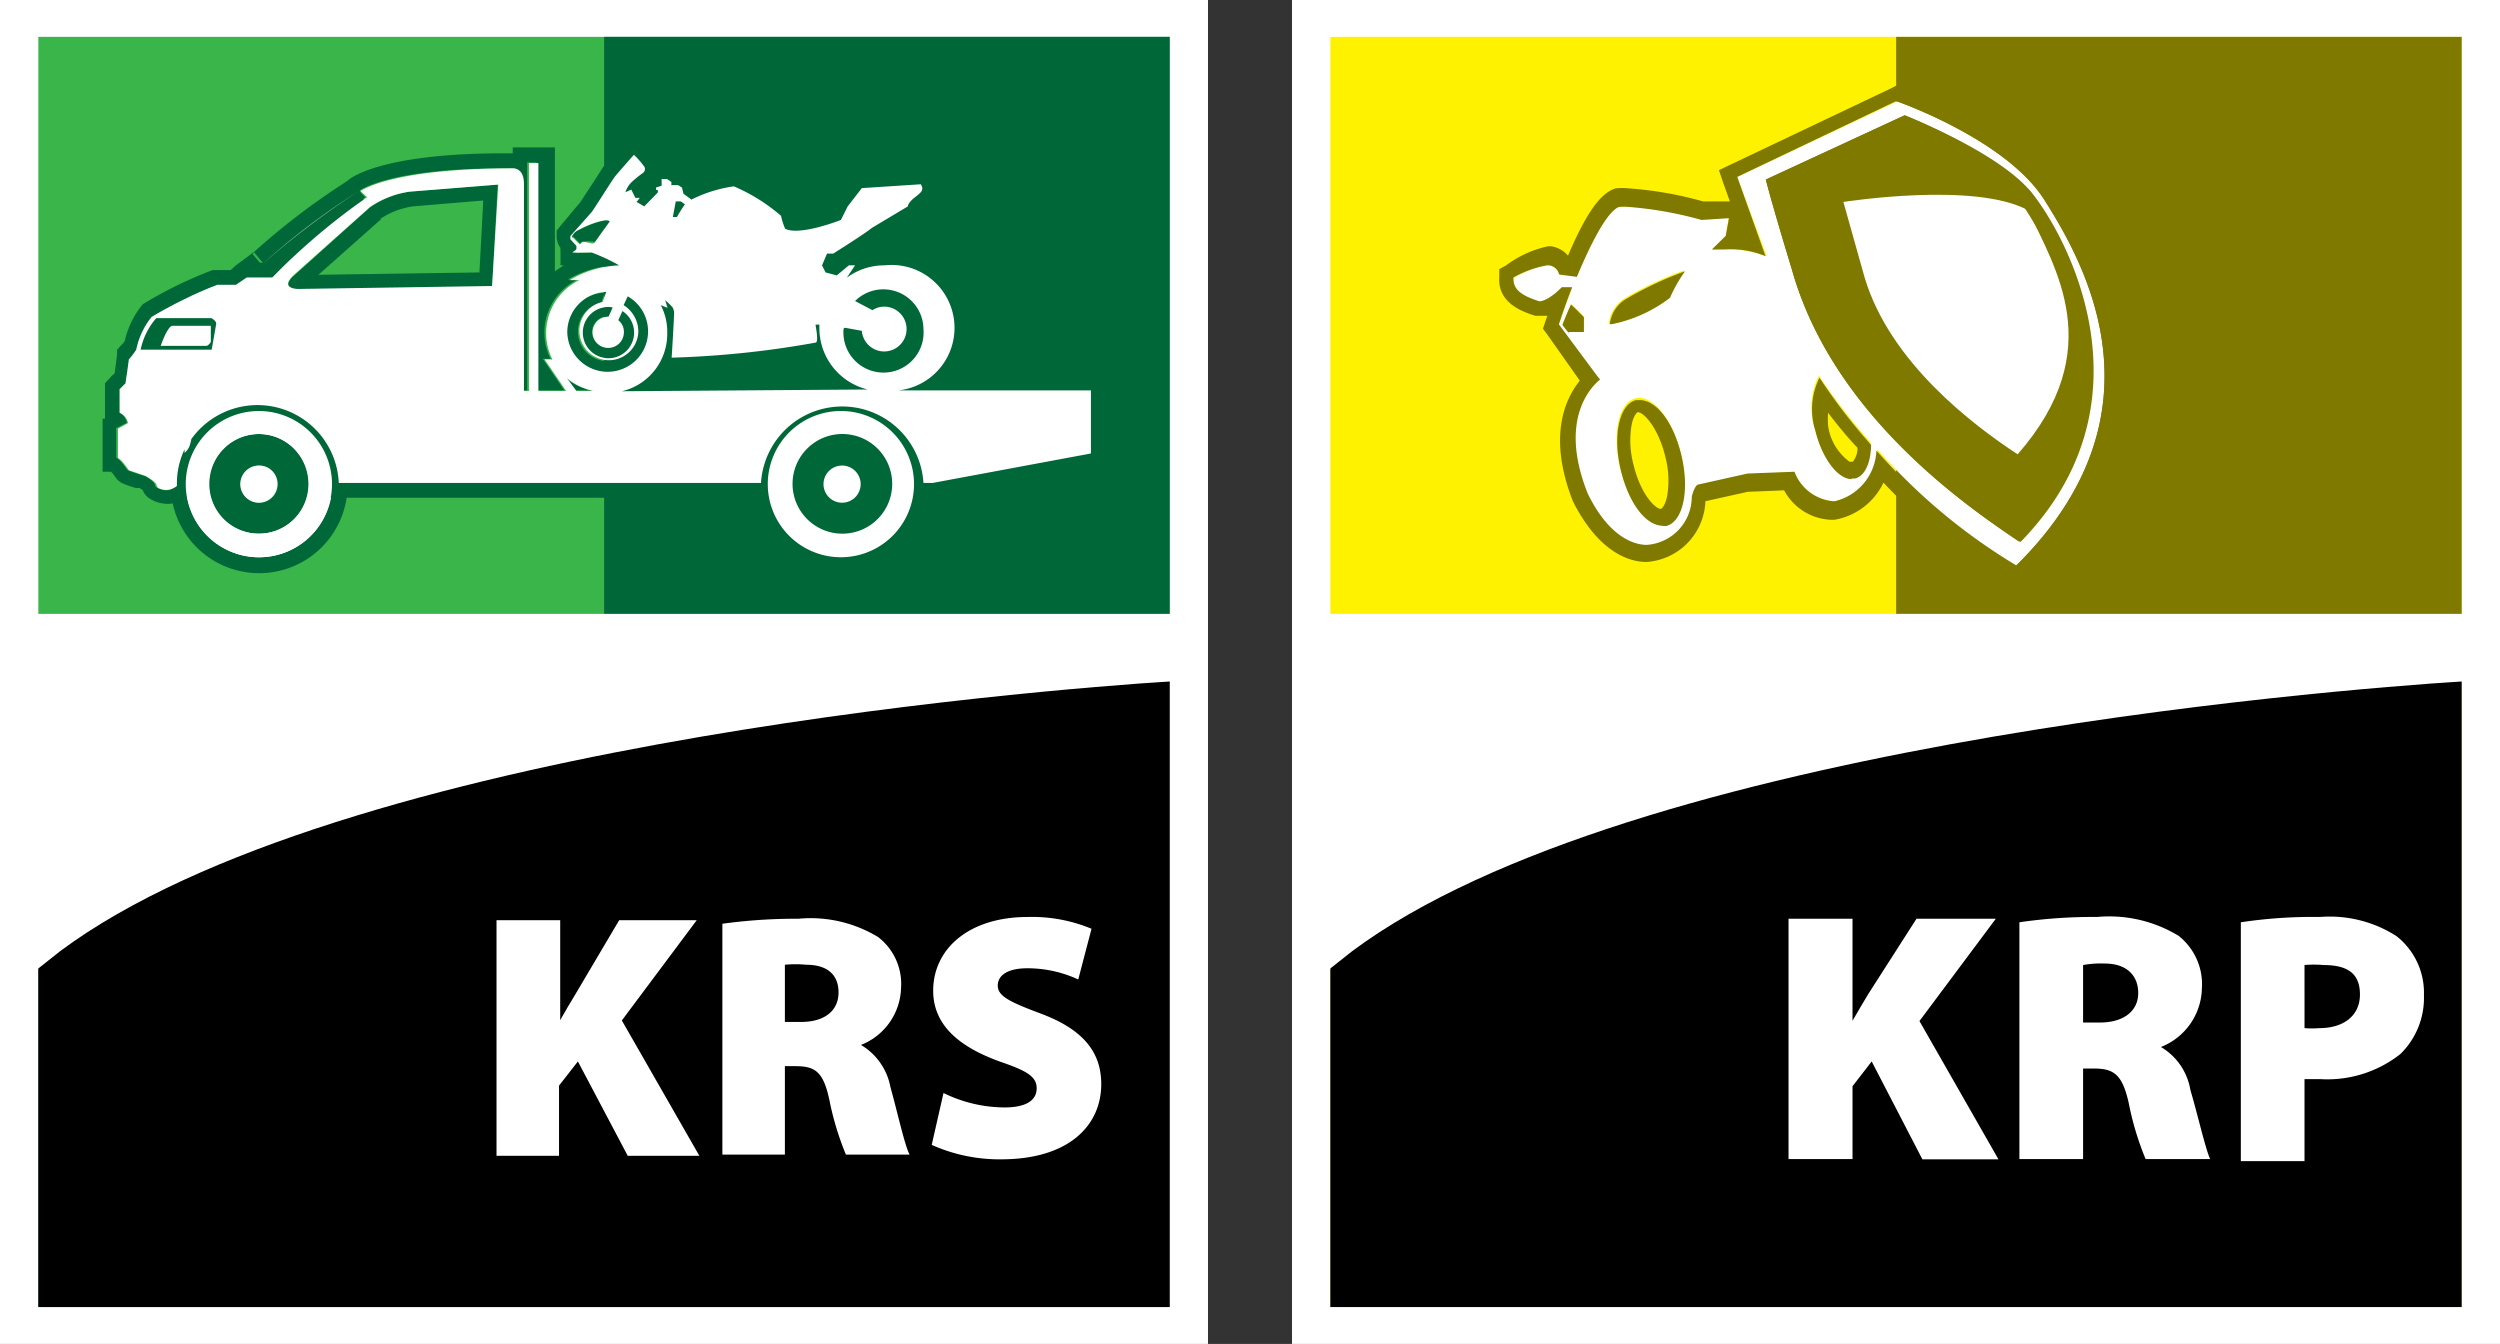
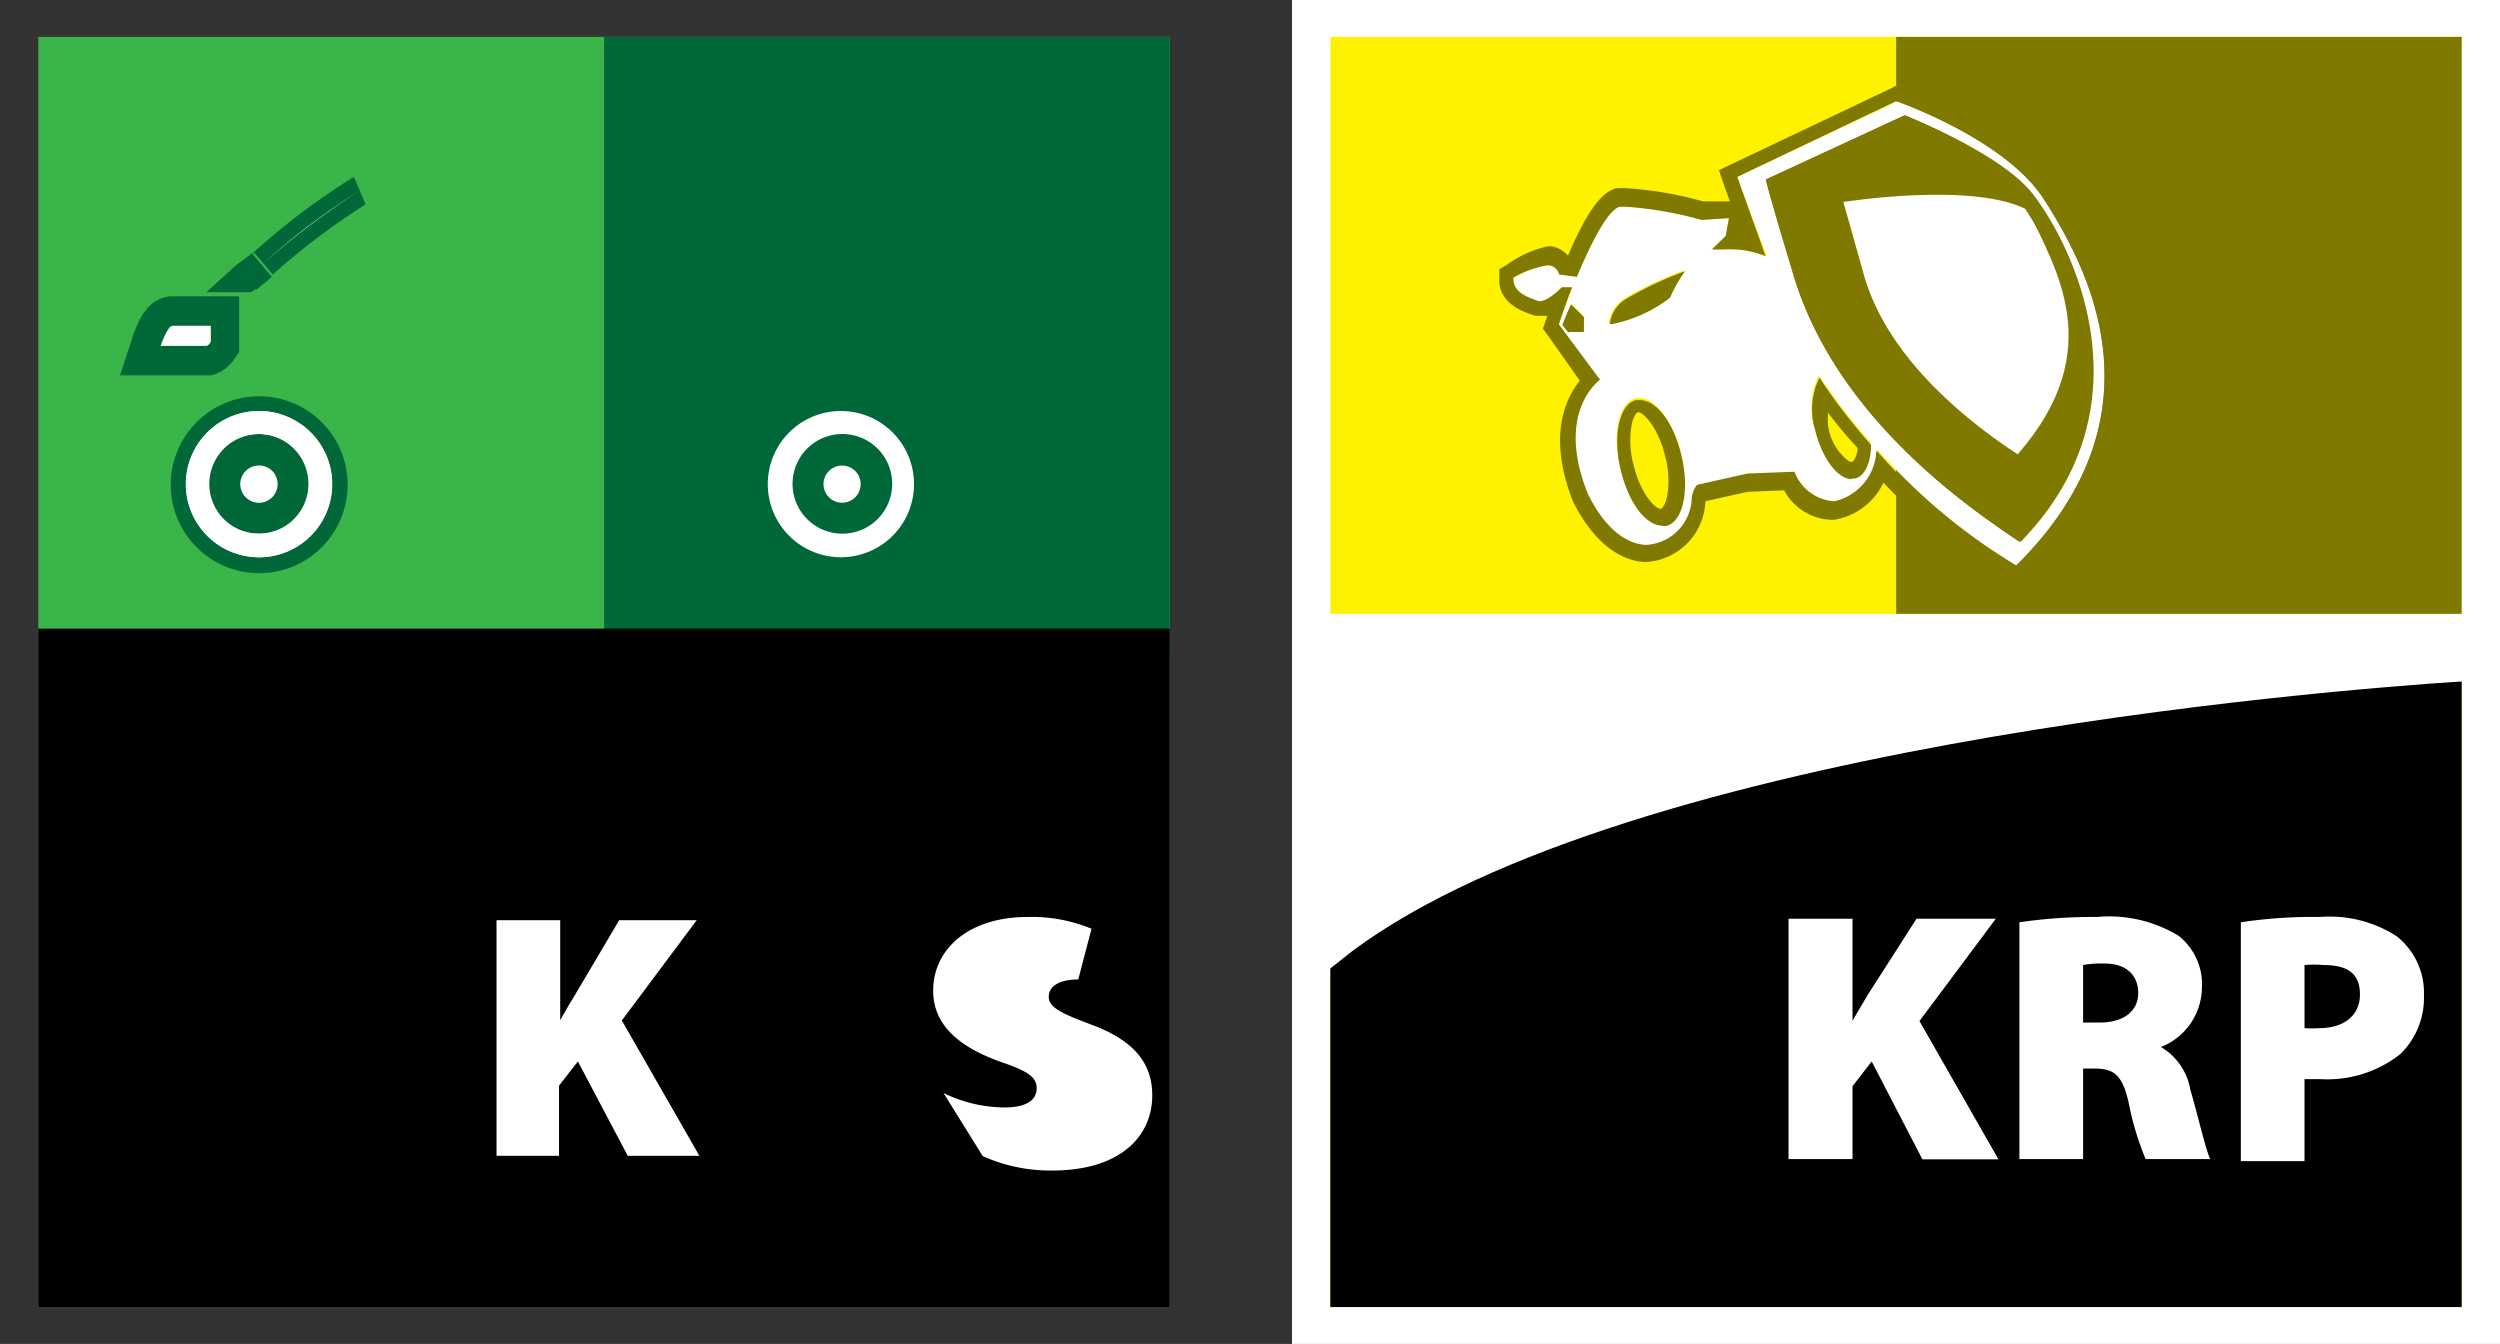
<svg xmlns="http://www.w3.org/2000/svg" viewBox="0 0 84.79 45.58">
  <rect x="0" y="0" width="84.79" height="45.58" fill="#333333" stroke="none" />
  <defs>
    <style>.cls-1,.cls-4{fill:#fff;}.cls-2{fill:#39b54a;}.cls-3{fill:#006838;}.cls-4{stroke:#fff;stroke-miterlimit:10;fill-rule:evenodd;}.cls-5{fill:#fff200;}.cls-6{fill:#7f7900;}</style>
  </defs>
  <title>Asset 1</title>
  <g id="Layer_2" data-name="Layer 2">
    <g id="Layer_1-2" data-name="Layer 1">
-       <rect class="cls-1" width="40.97" height="45.58" />
      <rect class="cls-2" x="1.3" y="1.25" width="38.37" height="43.08" />
      <rect class="cls-3" x="20.49" y="1.25" width="19.18" height="20.78" />
      <rect x="1.3" y="21.32" width="38.37" height="23.01" />
-       <path class="cls-4" d="M1.3,32.2c9.19-7.37,33.86-9.3,38.37-9.59V21.32H1.3Z" />
      <path class="cls-3" d="M7.12,11.05v.55s-.08.12-.15.13H5.45s.23-.68.4-.68H7.12m1-1H5.85c-.89,0-1.22,1-1.35,1.37l-.43,1.31h3l.11,0a1.37,1.37,0,0,0,.75-.53l.18-.26V10.05Z" />
      <path class="cls-3" d="M28.57,13.94a2.48,2.48,0,1,1-2.48,2.47,2.48,2.48,0,0,1,2.48-2.47m0,4.16a1.69,1.69,0,1,0-1.69-1.69,1.69,1.69,0,0,0,1.69,1.69m0-5.16A3.48,3.48,0,1,0,32,16.41a3.48,3.48,0,0,0-3.47-3.47Zm0,4.16a.69.69,0,0,1-.69-.69.69.69,0,0,1,1.38,0,.69.69,0,0,1-.69.69Z" />
      <path class="cls-3" d="M28.57,15.79a.63.63,0,1,1-.63.62.62.62,0,0,1,.63-.62m0-1a1.63,1.63,0,1,0,1.62,1.62,1.63,1.63,0,0,0-1.62-1.62Z" />
      <path class="cls-1" d="M8.78,19.14a2.73,2.73,0,1,1,2.73-2.73A2.72,2.72,0,0,1,8.78,19.14Zm0-4.16a1.44,1.44,0,1,0,1.43,1.43A1.43,1.43,0,0,0,8.79,15Z" />
      <path class="cls-3" d="M8.78,13.94a2.48,2.48,0,1,1-2.47,2.47,2.48,2.48,0,0,1,2.47-2.47m0,4.16A1.69,1.69,0,1,0,7.1,16.41,1.68,1.68,0,0,0,8.79,18.1m0-4.66a3,3,0,1,0,3,3,3,3,0,0,0-3-3Zm0,4.16A1.19,1.19,0,1,1,10,16.41,1.19,1.19,0,0,1,8.79,17.6Z" />
      <path class="cls-3" d="M8.78,15.79a.63.63,0,1,1-.62.62.63.63,0,0,1,.62-.62m0-1a1.63,1.63,0,1,0,1.63,1.62,1.63,1.63,0,0,0-1.63-1.62Z" />
      <path class="cls-3" d="M12.17,6.48A27.89,27.89,0,0,0,8.93,8.93a24.43,24.43,0,0,1,3.24-2.45M12,6A24,24,0,0,0,8.61,8.55l.64.76A24.12,24.12,0,0,1,12.4,6.93L12,6Z" />
      <path class="cls-3" d="M8.93,8.93l-.5.43-.06.05h0l.57-.48m-.32-.39L8,9,7,9.91H8.52l.13-.1.07,0,0,0,0,0,.5-.42-.65-.77Z" />
-       <path class="cls-3" d="M21.5,5.26a2.8,2.8,0,0,1,.35.4.16.16,0,0,1-.05.22,3.79,3.79,0,0,0-.36.29.85.85,0,0,0-.23.36l.2-.09.14.28h.15l-.11.14.26.15.34-.45V6.46l-.06,0V6.36l.19-.06V6.09l0,0h.18l.15.1,0,.11H23l.16.08.05.21.27.2a4.59,4.59,0,0,1,1.44-.45,6.14,6.14,0,0,1,1.6,1,2.23,2.23,0,0,0,.14.44.8.8,0,0,0,.36.07,5.33,5.33,0,0,0,1.53-.37L28.75,7l.48-.57,2-.13c.12.2,0,.34-.21.45s-.23.3-.23.3l-1.22.67c-.24.2-1.31.87-1.31.87l-.21,0-.17.4.15.24.34.08L28.78,9,29,9l-.27.4v0a2.14,2.14,0,0,1,3.41,1.71,2.14,2.14,0,0,1-1.64,2.08H37v2.13l-5.37,1h-.31a2.76,2.76,0,0,0-5.51,0H11.54a2.76,2.76,0,0,0-5-1.49,1.63,1.63,0,0,1-.07.26.65.65,0,0,1-.16.21l0-.12A2.68,2.68,0,0,0,6,16.41v.07a.52.52,0,0,1-.36.15.65.65,0,0,1-.33-.1c-.12-.08.07-.11-.4-.39-.05,0-.57-.17-.6-.21-.28-.4-.37-.41-.37-.41,0-.34,0-1,0-1l.36-.18A.47.47,0,0,0,4.05,14V13.2l.2-.2.11-.81a2.56,2.56,0,0,0,.25-.33,2.6,2.6,0,0,1,.52-1.11A15,15,0,0,1,7.37,9.66H8l.37-.25h.87a21.78,21.78,0,0,1,3.15-2.72l-.22-.21s.94-.77,4.9-.77h.27c.06,0,.38,0,.37.52V9.8h0s0,3.44,0,3.44h.17V5.51h.32l0,7.73h.94l-.73-1.07h.29l.79,1.07h.58a2,2,0,0,1-.48-3.76h-.33A3.53,3.53,0,0,1,21,9a6.5,6.5,0,0,0-.89-.43l-.6,0h0s.08-.08.13-.12,0-.1,0-.1l-.2-.22a.22.22,0,0,1,0-.12l.71-.8s.69-1.06.78-1.19.66-.76.66-.76M10.11,9.83l6.58-.1.19-3.47-3,.24a3.17,3.17,0,0,0-1.35.55L9.94,9.38c-.46.45.17.45.17.45M23,7.31a4.78,4.78,0,0,1,.27-.43l-.14-.1-.09,0h-.09l-.09.46.14,0m-3.31,1,.06-.05.09,0a.72.72,0,0,1,.21,0h.06a.12.12,0,0,0,.08,0l.52-.73a.16.16,0,0,0-.11,0,3.14,3.14,0,0,0-1.09.42c-.13.12-.06.15-.06.15l.24.24m9.92,2.2A.73.73,0,0,1,30,10.4a.76.76,0,0,1,.76.76.76.76,0,0,1-1.52.1l-.55-.1h-.05A1.36,1.36,0,1,0,30,9.81a1.34,1.34,0,0,0-1,.4l.56.31m-9,2.12a1.37,1.37,0,0,0,.68-2.56l-.14.3a1.06,1.06,0,0,1,.5.89,1,1,0,1,1-1.21-1l.12-.34a1.37,1.37,0,0,0,.05,2.74m2-2.2-.23-.09a1.92,1.92,0,0,1,.22.92,2,2,0,0,1-1.54,2h8.4a2.14,2.14,0,0,1-1.64-2.08V11l-.13,0s.07.57,0,.61a32.34,32.34,0,0,1-4.88.51s.08-1.28.08-1.47a.37.37,0,0,0-.06-.25,2.76,2.76,0,0,0-.24-.23h0l.08.26m-2,1.69a.86.86,0,0,0,.47-1.58l-.14.31a.5.5,0,0,1,.19.41.53.53,0,1,1-.52-.53h0l.14-.31a.52.52,0,0,0-.17,0,.86.86,0,1,0,0,1.72M4.77,11.89H7.18L7.33,11c0-.14-.16-.21-.16-.21H5.3a2.34,2.34,0,0,0-.53,1.07m16.7-7.34-.34.38c-.23.24-.61.68-.71.82l-.19.3-.55.84L19,7.67l-.12.15V8a.69.69,0,0,0,.13.41.77.77,0,0,0,0,.15V9h.11l0,0-.3.2,0-3.76V5H17.39v.2h-.32c-4,0-5.11.79-5.22.88l-.42.35.19.2A20.73,20.73,0,0,0,9,8.91H8.21L8.08,9l-.24.16H7.29l-.08,0a14.15,14.15,0,0,0-2.37,1.16l0,0,0,0a3,3,0,0,0-.61,1.25,1.13,1.13,0,0,1-.16.18l-.1.12,0,.15-.08.64-.09.08L3.56,13V14.2l-.08,0V16l.29,0a2.21,2.21,0,0,1,.17.22c.12.16.28.21.66.33l.13,0,.11.07a.59.59,0,0,0,.25.3,1.21,1.21,0,0,0,.59.17,1,1,0,0,0,.69-.28l.17-.15v-.29a2.34,2.34,0,0,1,.12-.74,1.29,1.29,0,0,0,.22-.3A1.31,1.31,0,0,0,7,15.09a2.23,2.23,0,0,1,1.82-.93A2.27,2.27,0,0,1,11,16.39v.49H26.31v-.49a2.26,2.26,0,0,1,4.51,0v.49h.89l5.37-1,.41-.08v-3H32.1A2.64,2.64,0,0,0,30,8.53a2.73,2.73,0,0,0-.64.07l-.15,0a7.4,7.4,0,0,0,.64-.44L31,7.48l.3-.16,0-.17h0A.79.79,0,0,0,31.66,6l-.15-.26-.31,0-2,.13H29l-.14.17-.48.57,0,0,0,.06-.14.28A4.39,4.39,0,0,1,27,7.32l0-.06V7.08l-.18-.15A6.12,6.12,0,0,0,25,5.83l-.09,0h-.1a6.34,6.34,0,0,0-1.23.33l0-.13-.21-.11-.15-.08-.11,0H23l0,0-.15-.1-.11-.08h-.35a.47.47,0,0,0-.06-.15,2.62,2.62,0,0,0-.45-.51l-.37-.35ZM12.89,7.43A2.65,2.65,0,0,1,14,7l2.39-.2-.13,2.44-5.46.08,2.13-1.89ZM5.52,11.32H6.77v.07H5.48l0-.07Zm17.21,1.32h.08a38.74,38.74,0,0,0,4.74-.45,3,3,0,0,0,.32.55h-5.2l.06-.1Z" />
      <path class="cls-1" d="M5.45,11.73H7c.07,0,.15-.13.15-.13v-.55H5.85C5.68,11.05,5.45,11.73,5.45,11.73Z" />
      <path class="cls-1" d="M28.57,13.94A2.48,2.48,0,1,0,31,16.41,2.48,2.48,0,0,0,28.57,13.94Zm0,4.16a1.69,1.69,0,1,1,1.69-1.69A1.69,1.69,0,0,1,28.57,18.1Z" />
      <path class="cls-1" d="M28.57,15.79a.63.63,0,1,0,.62.62A.63.63,0,0,0,28.57,15.79Z" />
      <path class="cls-1" d="M8.78,13.94a2.48,2.48,0,1,0,2.48,2.47A2.48,2.48,0,0,0,8.78,13.94Zm0,4.16a1.69,1.69,0,1,1,1.68-1.69A1.68,1.68,0,0,1,8.79,18.1Z" />
      <path class="cls-1" d="M8.78,15.79a.63.63,0,1,0,.63.62A.62.62,0,0,0,8.78,15.79Z" />
      <path class="cls-1" d="M8.93,8.93a27.89,27.89,0,0,1,3.24-2.45A24.43,24.43,0,0,0,8.93,8.93Z" />
      <path class="cls-1" d="M8.93,8.93l-.57.48h0l.06-.05Z" />
-       <path class="cls-1" d="M30.48,13.24A2.13,2.13,0,0,0,30,9a2.11,2.11,0,0,0-1.28.42v0L29,9l-.21,0-.41.34L28,9.24,27.88,9l.17-.4.21,0s1.07-.67,1.31-.87L30.79,7s0-.12.23-.3.33-.25.21-.45l-2,.13L28.75,7l-.23.46s-1.39.55-1.89.3a2.23,2.23,0,0,1-.14-.44,6.14,6.14,0,0,0-1.6-1,4.59,4.59,0,0,0-1.44.45l-.27-.2-.05-.21L23,6.28h-.23l0-.11-.15-.1h-.18l0,0V6.3l-.19.06v.08l.06,0v.09L21.85,7l-.26-.15.11-.14h-.15l-.14-.28-.2.09a.85.85,0,0,1,.23-.36,3.79,3.79,0,0,1,.36-.29.16.16,0,0,0,.05-.22,2.8,2.8,0,0,0-.35-.4s-.57.64-.66.76-.75,1.17-.78,1.19l-.71.8a.22.22,0,0,0,0,.12l.2.22s0,.06,0,.1-.13.1-.13.12.64,0,.64,0A6.5,6.5,0,0,1,21,9a3.53,3.53,0,0,0-1.68.5h.33a2,2,0,0,0,.48,3.76h-.58l-.79-1.07h-.29l.73,1.07h-.94l0-7.73h-.32v7.73h-.17s0-3.53,0-3.44V6.23c0-.55-.37-.52-.37-.52-4.18,0-5.17.77-5.17.77l.22.21A21.78,21.78,0,0,0,9.24,9.41H8.37L8,9.66H7.37a15,15,0,0,0-2.23,1.09,2.6,2.6,0,0,0-.52,1.11,2.56,2.56,0,0,1-.25.33L4.26,13l-.2.2V14a.47.47,0,0,1,.28.35L4,14.54s0,.64,0,1c0,0,.09,0,.37.41,0,0,.55.18.6.21.47.28.28.31.4.39A.56.56,0,0,0,6,16.48v-.07a2.68,2.68,0,0,1,.26-1.17l0,.12a.65.65,0,0,0,.16-.21,1.63,1.63,0,0,0,.07-.26,2.76,2.76,0,0,1,5,1.49H25.81a2.76,2.76,0,0,1,5.51,0h.31l5.37-1V13.24Zm-10.32-5a.14.14,0,0,1-.14,0c-.09,0-.23-.08-.3,0l-.06.05-.24-.24s-.07,0,.06-.15,1.07-.55,1.2-.39ZM7.33,11l-.15.86H4.77a2.34,2.34,0,0,1,.53-1.07H7.17S7.36,10.89,7.33,11Zm9.36-1.3-6.58.1s-.63,0-.17-.45l2.61-2.33A3.17,3.17,0,0,1,13.9,6.5l3-.24Zm11.94,1.42h.05l.55.1A.76.76,0,1,0,30,10.4a.73.73,0,0,0-.41.12L29,10.21a1.36,1.36,0,0,1,2.32.95,1.36,1.36,0,1,1-2.71,0ZM22.92,6.83H23l.09,0,.14.1a4.78,4.78,0,0,0-.27.43l-.14,0Zm-2.14,3.6-.14.31h0a.53.53,0,1,0,.52.53.5.5,0,0,0-.19-.41l.14-.31a.87.87,0,1,1-.47-.14A.52.52,0,0,1,20.78,10.43Zm-1.54.84A1.37,1.37,0,0,1,20.56,9.9l-.12.34a1,1,0,1,0,1.21,1,1.06,1.06,0,0,0-.5-.89l.14-.3a1.37,1.37,0,1,1-2.05,1.19Zm1.85,2a2,2,0,0,0,1.54-2,1.92,1.92,0,0,0-.22-.92l.23.09-.08-.26h0a2.76,2.76,0,0,1,.24.23.37.37,0,0,1,.06.25c0,.19-.08,1.47-.08,1.47a32.34,32.34,0,0,0,4.88-.51c.12,0,0-.57,0-.61l.13,0v.12a2.14,2.14,0,0,0,1.64,2.08Z" />
      <path class="cls-1" d="M16.84,31.21H19V34.6h0c.16-.29.34-.59.51-.87L21,31.21h2.63l-2.54,3.4,2.63,4.59H21.29L19.6,36l-.64.82V39.2H16.84Z" />
-       <path class="cls-1" d="M24.5,31.33a18.15,18.15,0,0,1,2.58-.17,4.41,4.41,0,0,1,2.7.62,2,2,0,0,1,.78,1.73,2.14,2.14,0,0,1-1.36,1.93v0a2.11,2.11,0,0,1,1,1.43c.23.82.49,2,.65,2.29H28.69a9.92,9.92,0,0,1-.56-1.85c-.21-1-.51-1.15-1.17-1.15h-.34v3H24.5Zm2.12,3.33h.55c.81,0,1.27-.39,1.27-1s-.39-.94-1.1-.94a3.86,3.86,0,0,0-.72,0Z" />
-       <path class="cls-1" d="M32,37.07a4.74,4.74,0,0,0,2.07.49c.73,0,1.09-.24,1.09-.65s-.36-.6-1.26-.91c-1.35-.49-2.25-1.22-2.25-2.4,0-1.41,1.2-2.5,3.21-2.5a5.25,5.25,0,0,1,2.16.4l-.45,1.72a4.1,4.1,0,0,0-1.73-.38c-.65,0-1,.23-1,.59s.43.56,1.44.94c1.43.53,2.07,1.29,2.07,2.4,0,1.38-1.07,2.55-3.4,2.55a5.62,5.62,0,0,1-2.35-.49Z" />
+       <path class="cls-1" d="M32,37.07a4.74,4.74,0,0,0,2.07.49c.73,0,1.09-.24,1.09-.65s-.36-.6-1.26-.91c-1.35-.49-2.25-1.22-2.25-2.4,0-1.41,1.2-2.5,3.21-2.5a5.25,5.25,0,0,1,2.16.4l-.45,1.72c-.65,0-1,.23-1,.59s.43.56,1.44.94c1.43.53,2.07,1.29,2.07,2.4,0,1.38-1.07,2.55-3.4,2.55a5.62,5.62,0,0,1-2.35-.49Z" />
      <rect class="cls-1" x="43.82" width="40.97" height="45.58" />
      <rect class="cls-5" x="45.12" y="1.25" width="38.37" height="43.08" />
      <polygon class="cls-6" points="64.31 1.25 64.31 4 59.37 6.29 61.89 12.76 63.94 15.45 64.31 15.76 64.31 22.86 83.49 22.86 83.49 1.25 64.31 1.25" />
      <path class="cls-1" d="M69.34,6.79c-1.29-2.06-5-3.35-5-3.35L58.92,6l1,2.69a4.25,4.25,0,0,0-1.82-.22L58.53,8l.11-.71-.93.06A9.64,9.64,0,0,0,54.91,7c-.44.16-1,1.33-1.43,2.37l-.6-.08A.4.4,0,0,0,52.54,9c-.32-.08-1.21.43-1.21.43,0,.48.43.66.88.81.33,0,.76-.48.76-.48l.35,0c-.27.7-.45,1.26-.45,1.26l1.28,1.81.07.08c-.31.25-1.41,1.37-.42,3.87.74,1.47,1.61,1.76,2.05,1.74a1.64,1.64,0,0,0,1.53-1.64c.08-.33.19-.4.19-.4l1.7-.38L60.86,16a1.53,1.53,0,0,0,1.37,1,1.84,1.84,0,0,0,1.45-1.75,19.88,19.88,0,0,0,4.71,3.93C73.64,14,70.64,8.84,69.34,6.79ZM53.69,11.21l-.51,0L53,11s.16-.41.29-.69c.13.11.44.43.44.43Zm.88-.25a1.13,1.13,0,0,1,.55-.85,12,12,0,0,1,2-.94,4.91,4.91,0,0,0-.51.9A4.54,4.54,0,0,1,54.57,11Zm1.92,6.8c-.57.13-1.26-.71-1.54-1.88s-.05-2.23.52-2.37,1.26.7,1.54,1.87S57.06,17.62,56.49,17.76Zm6.4-1.6c-.49.12-1.09-.6-1.34-1.62a2.4,2.4,0,0,1,.14-1.8A19.41,19.41,0,0,0,63.44,15C63.43,15.63,63.23,16.08,62.89,16.16Zm-2.11-7c-.73-2.4-.89-3.07-.89-3.07L64.6,3.91S67.89,5.24,69,6.66s4.14,7-.47,11.72C66.75,17.22,62.17,14.09,60.78,9.16Z" />
      <path class="cls-1" d="M68.8,7.14c-1.8-1-6.28-.29-6.28-.29l.72,2.56c.86,2.88,3.67,5,5.19,6C71.55,11.84,69.66,9.06,68.8,7.14Z" />
      <path class="cls-6" d="M64.35,3.44s3.7,1.29,5,3.35,4.3,7.2-1,12.42a19.88,19.88,0,0,1-4.71-3.93A1.84,1.84,0,0,1,62.23,17h-.06a1.55,1.55,0,0,1-1.31-1l-1.59.06-1.7.38s-.11.07-.19.4a1.64,1.64,0,0,1-1.53,1.64h0c-.46,0-1.3-.3-2-1.74-1-2.5.11-3.62.42-3.87l-.07-.08L52.87,11s.18-.56.45-1.26l-.35,0s-.43.46-.76.48c-.45-.15-.92-.33-.88-.81A3.6,3.6,0,0,1,52.47,9h.07a.4.4,0,0,1,.34.31l.6.08c.42-1,1-2.21,1.43-2.37a1.58,1.58,0,0,1,.34,0,12.73,12.73,0,0,1,2.46.44l.93-.06L58.53,8l-.47.46h.46a3,3,0,0,1,1.36.23L58.92,6l5.43-2.59m4.14,14.94C73.1,13.68,70,8.08,69,6.66S64.6,3.91,64.6,3.91L59.89,6.09s.16.67.89,3.07c1.39,4.93,6,8.06,7.71,9.22M54.64,11a4.79,4.79,0,0,0,2-.9,4.91,4.91,0,0,1,.51-.9,12,12,0,0,0-2,.94,1.13,1.13,0,0,0-.55.85h.07m-1.46.27.51,0v-.5s-.31-.32-.44-.43c-.13.28-.29.69-.29.69l.21.27m9.6,4.94.11,0c.34-.08.54-.53.55-1.14a19.41,19.41,0,0,1-1.75-2.28,2.4,2.4,0,0,0-.14,1.8c.23.94.76,1.64,1.23,1.64m-6.41,1.59h.12c.57-.14.8-1.2.52-2.38s-.87-1.89-1.42-1.89l-.12,0c-.57.14-.8,1.2-.52,2.37s.87,1.89,1.42,1.89M64.32,2.9,64.13,3,58.7,5.58l-.4.19.14.42.23.64h-.06l-.85,0a12.56,12.56,0,0,0-2.51-.44,2,2,0,0,0-.46,0c-.38.13-.85.5-1.61,2.28a.93.93,0,0,0-.53-.31.55.55,0,0,0-.18,0A3.68,3.68,0,0,0,51.08,9l-.23.13,0,.26c-.07.91.84,1.2,1.22,1.32l.09,0h.09l.23,0-.07.2-.08.24.15.2,1.1,1.56c-.49.61-1.1,1.89-.23,4.1.94,1.86,2.05,2.05,2.49,2.05h0a2.14,2.14,0,0,0,2-2.06v0l1.44-.32,1.23-.05a1.89,1.89,0,0,0,1.61,1h.09a2.26,2.26,0,0,0,1.67-1.26,18.82,18.82,0,0,0,4.25,3.39l.32.15.25-.25c3.77-3.75,4.11-8.13,1-13C68.39,4.35,64.67,3,64.51,3l-.19-.07ZM60.49,6.37l4.12-1.91c1,.43,3.2,1.5,4,2.5,0,.06,4.31,5.83-.14,10.77-1.79-1.22-5.89-4.22-7.16-8.71-.43-1.41-.66-2.23-.77-2.65ZM59,8l0-.1,0,.1Zm-2.67,9.26c-.2,0-.7-.53-.93-1.51a3.15,3.15,0,0,1-.06-1.35c.06-.29.17-.41.21-.42h0c.2,0,.7.54.93,1.51a3.15,3.15,0,0,1,.06,1.35c-.07.32-.18.41-.21.42Zm6.4-1.6A1.83,1.83,0,0,1,62,14.43,3.67,3.67,0,0,1,62,14c.3.39.62.79,1,1.19a.75.75,0,0,1-.16.47Z" />
      <rect x="45.12" y="21.32" width="38.37" height="23.01" />
      <path class="cls-4" d="M45.12,32.2c9.19-7.37,33.86-9.3,38.37-9.59V21.32H45.12Z" />
      <path class="cls-1" d="M60.66,31.16h2.17v3.46h0c.17-.3.36-.61.53-.9L65,31.16h2.69l-2.59,3.47,2.68,4.69H65.2L63.48,36l-.65.84v2.47H60.66Z" />
      <path class="cls-1" d="M68.49,31.28a17.19,17.19,0,0,1,2.63-.18,4.53,4.53,0,0,1,2.77.64,2.09,2.09,0,0,1,.79,1.77,2.19,2.19,0,0,1-1.39,2v0a2.09,2.09,0,0,1,1,1.46c.25.84.51,2,.67,2.34H72.77a9.91,9.91,0,0,1-.57-1.89c-.22-1-.52-1.18-1.2-1.18h-.35v3.07H68.49Zm2.16,3.4h.57c.82,0,1.3-.4,1.3-1s-.4-1-1.13-1a3.34,3.34,0,0,0-.74.05Z" />
      <path class="cls-1" d="M76,31.28a16.36,16.36,0,0,1,2.68-.18,4.2,4.2,0,0,1,2.6.65,2.44,2.44,0,0,1,.93,2,2.66,2.66,0,0,1-.8,2,4,4,0,0,1-2.71.85c-.22,0-.4,0-.54,0v2.78H76Zm2.16,3.59a3.07,3.07,0,0,0,.5,0c.85,0,1.38-.44,1.38-1.14s-.4-1-1.24-1a3.67,3.67,0,0,0-.64,0Z" />
    </g>
  </g>
</svg>